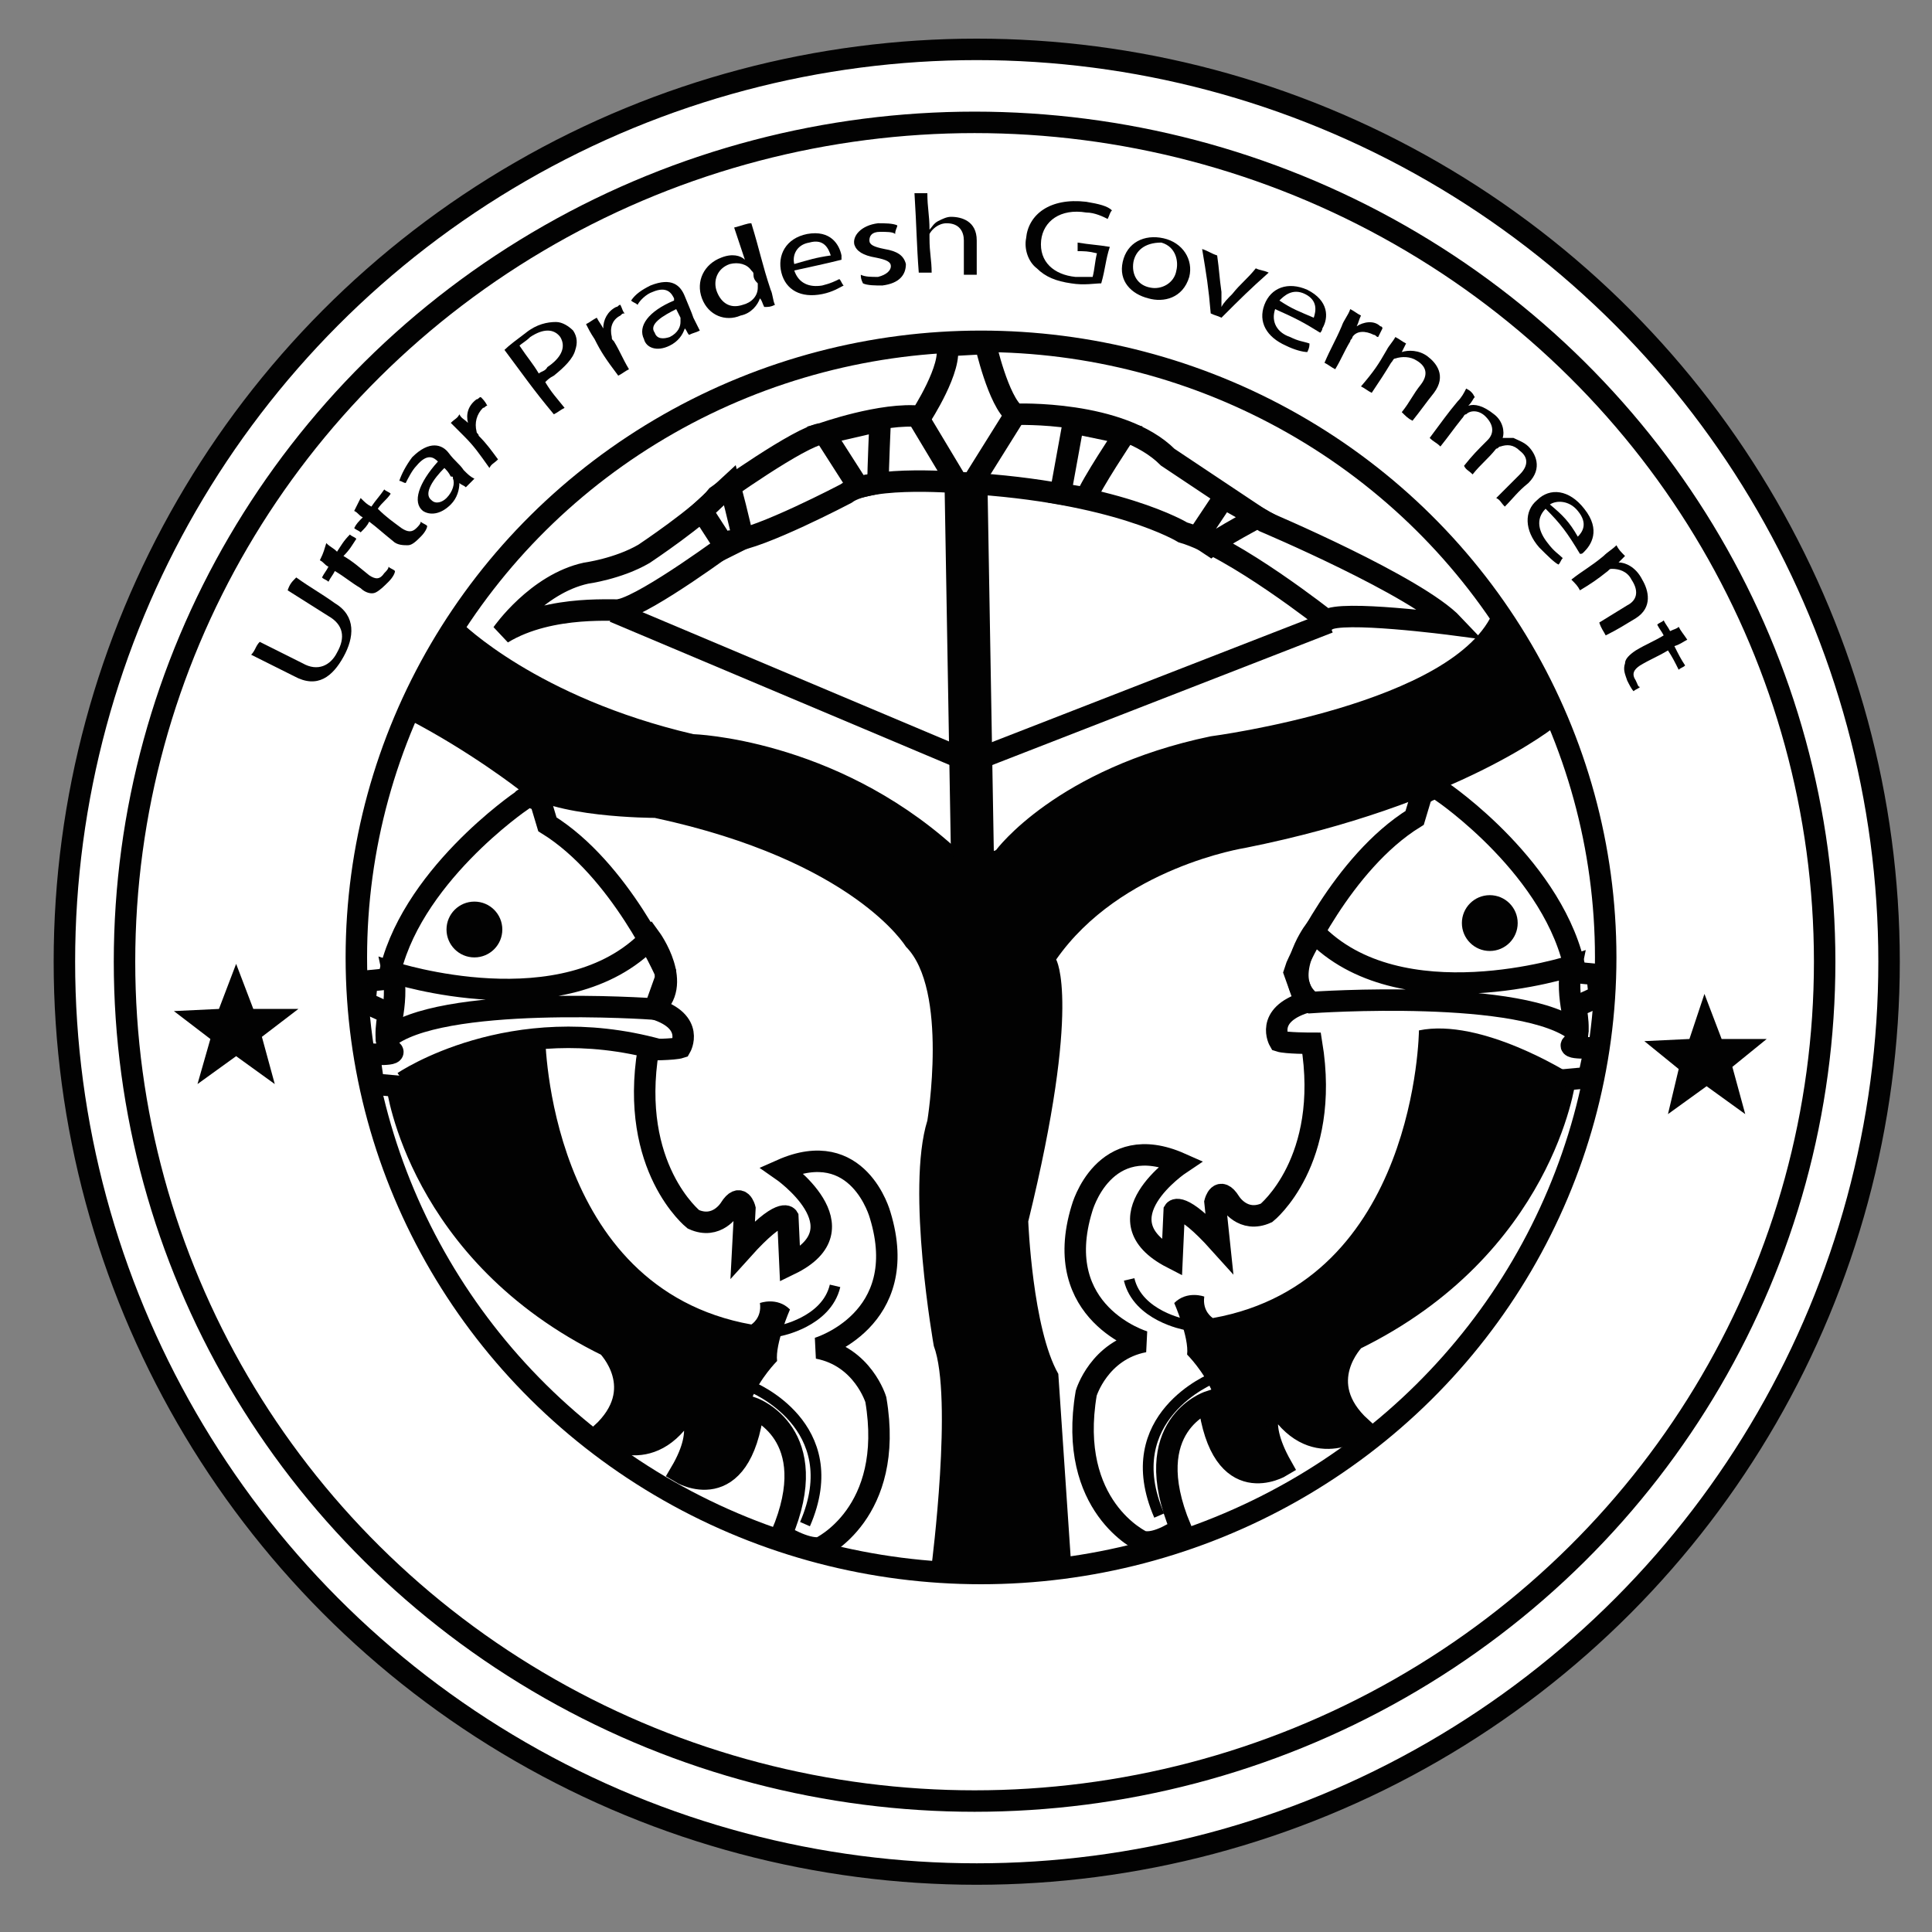
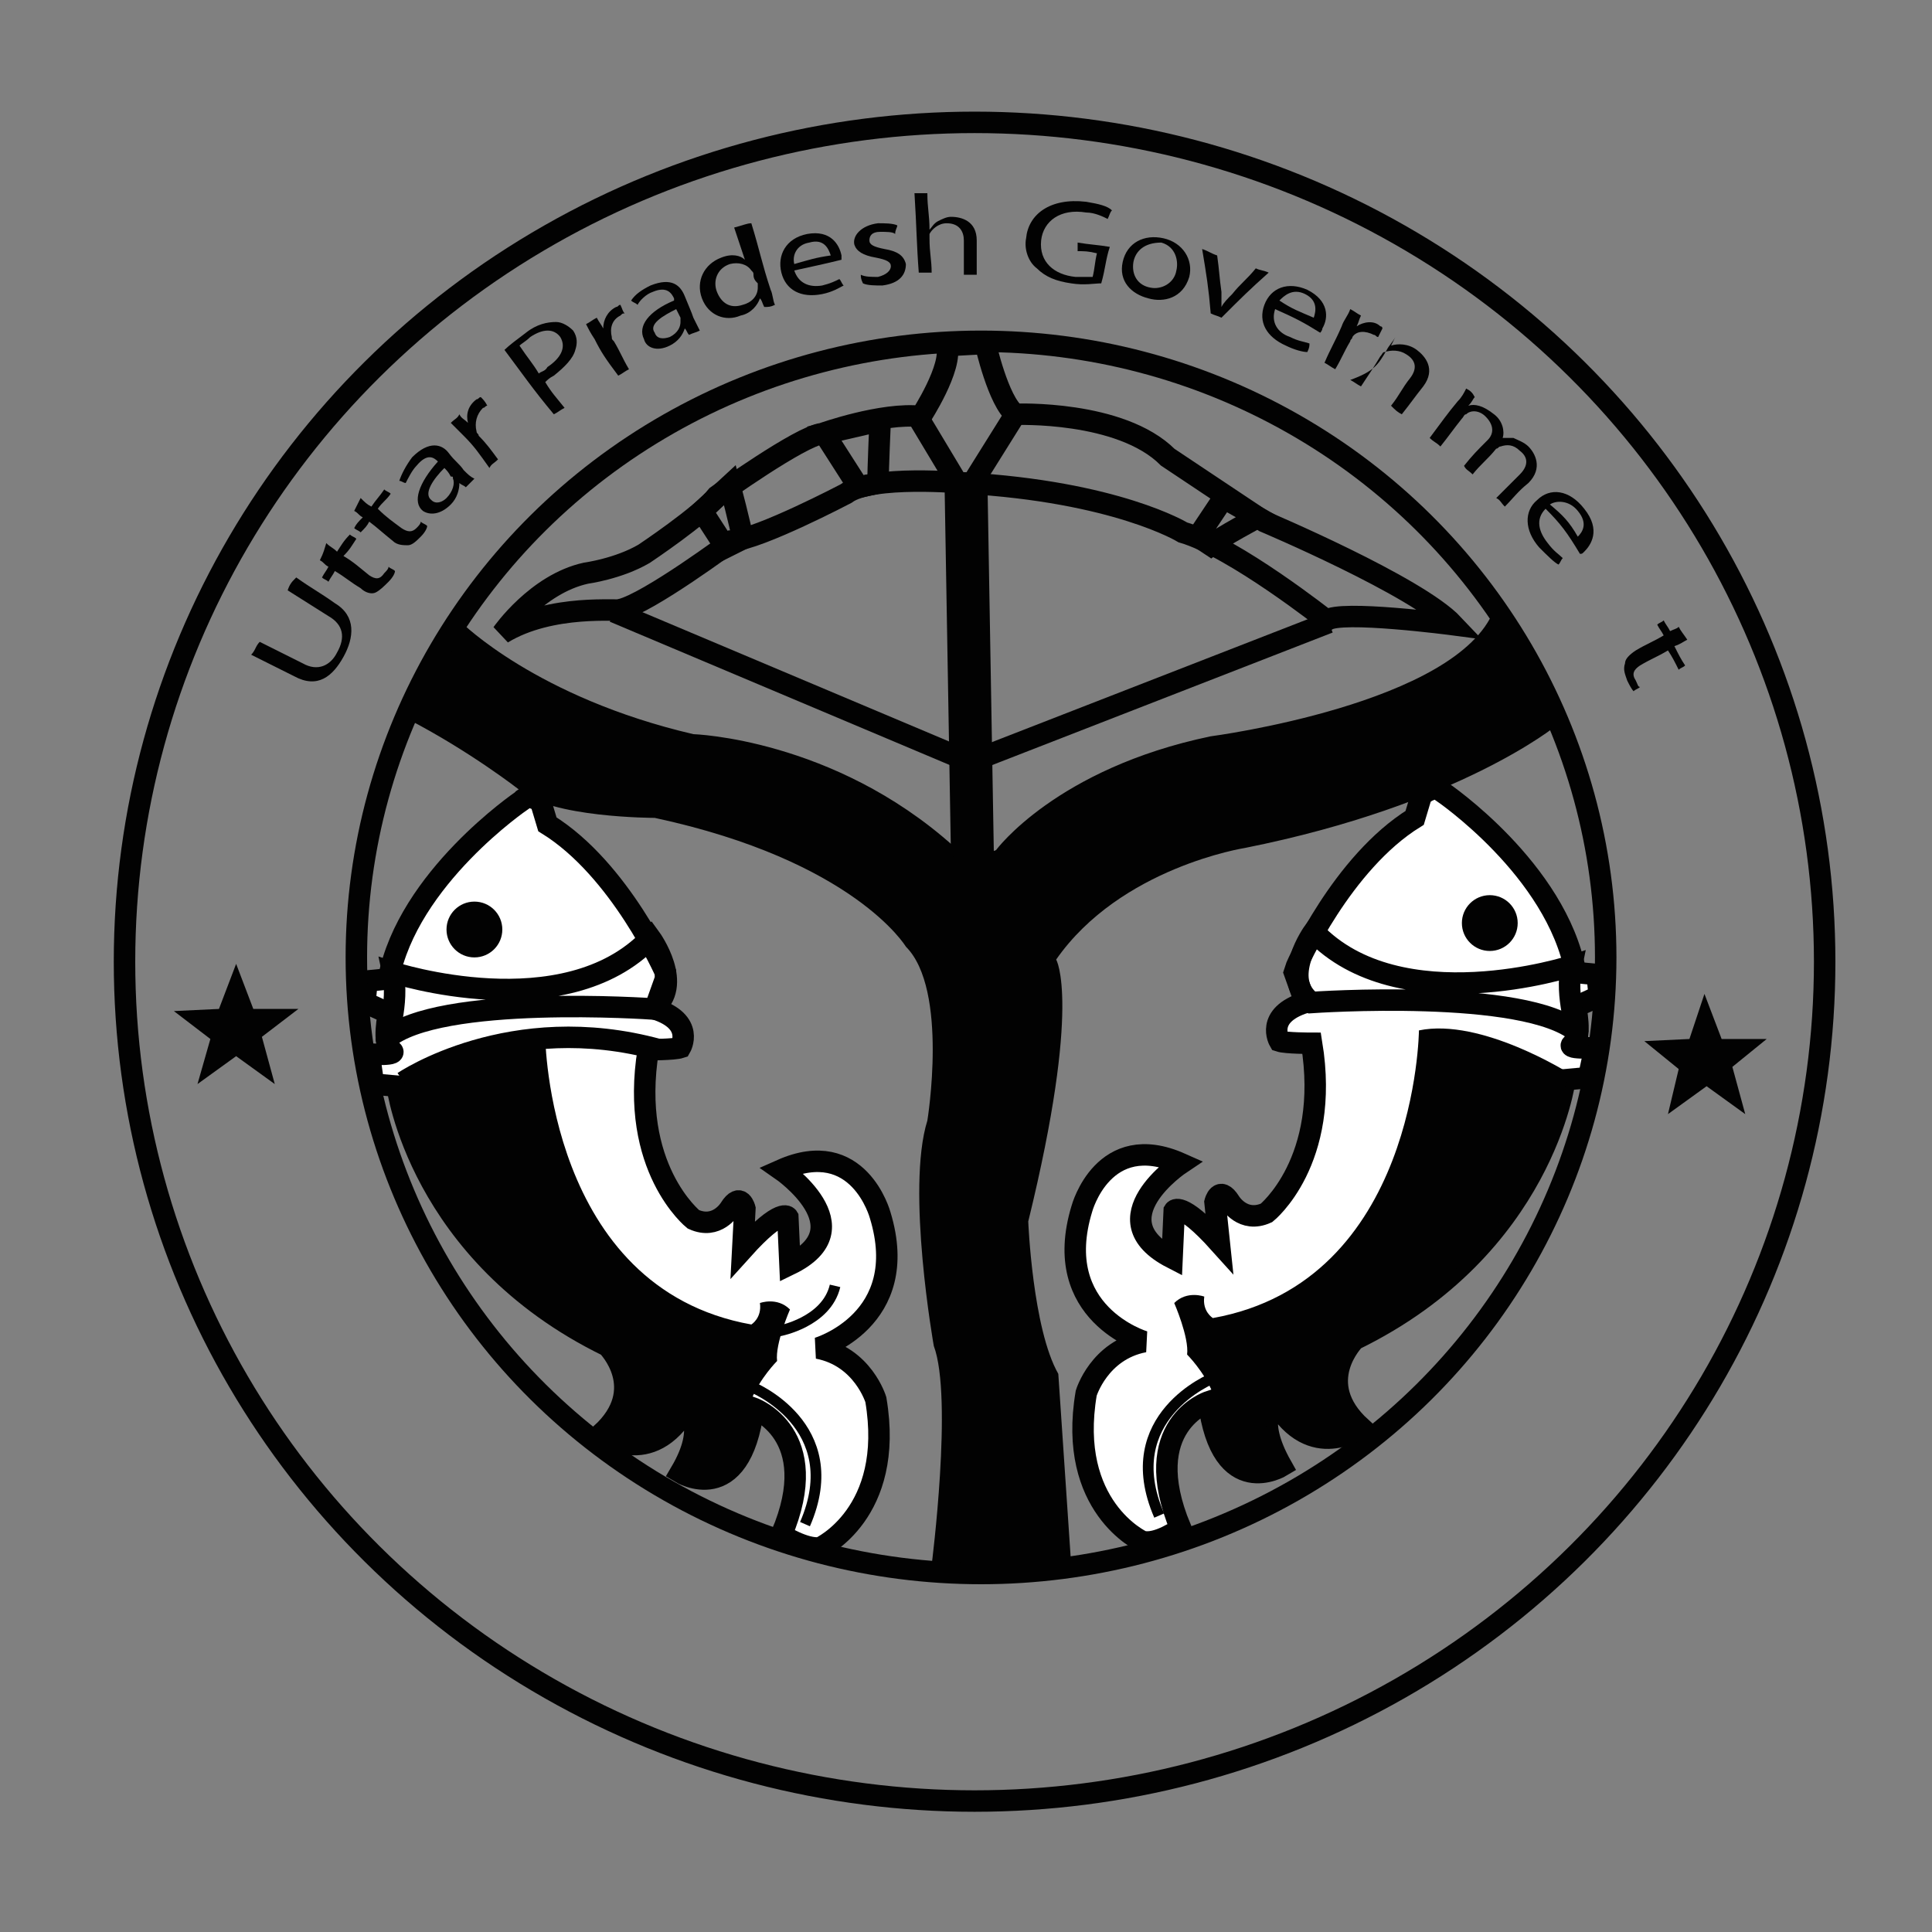
<svg xmlns="http://www.w3.org/2000/svg" version="1.1" id="Layer_1" x="0px" y="0px" viewBox="0 0 90 90" style="enable-background:new 0 0 90 90;" xml:space="preserve">
  <rect x="0" y="0" width="90" height="90" fill="#808080" stroke="none" />
  <style type="text/css">
	.st0{fill:#FFFFFF;stroke:#020202;}
	.st1{fill:none;stroke:#020202;}
	.st2{fill:#020202;}
	.st3{fill:none;stroke:#020202;stroke-width:0.5;}
	.st4{fill:none;stroke:#020202;stroke-width:2;}
</style>
-   <ellipse class="st0" cx="45.5" cy="44.8" rx="42.5" ry="42.5" />
  <path class="st1" d="M23.4,29.5c0,0,1.6-2.3,3.9-2.8c0,0,1.5-0.2,2.7-0.9c0,0,2.7-1.8,3.4-2.7c0,0,3.9-2.8,4.9-2.9  c0,0,2.8-1,4.6-0.8c0,0,1.5-2.3,1.2-3.3l1.8-0.1c0,0,0.6,2.7,1.4,3.3c0,0,4.9-0.2,7.1,2c0,0,3.9,2.6,4.5,3c0,0,7.1,3,8.8,4.8  c0,0-5.3-0.7-5.9-0.2c0,0-4.3-3.4-6.7-4.1c0,0-3.1-1.9-10.2-2.3c0,0-4.3-0.4-5.5,0.5c0,0-4,2.1-5.3,2.2c0,0-3.9,2.9-5.2,3.2  C28.9,28.5,25.7,28.1,23.4,29.5z" />
  <polyline class="st1" points="28.6,28.5 45.2,35.5 61.9,29 " />
  <path class="st2" d="M21.5,29c0,0,3.5,3.5,10.8,5.2c0,0,6.5,0.2,12.1,5.2c0,0,1.4,0.5,2,0.2c0,0,2.8-3.8,10-5.3  c0,0,11.5-1.5,13.2-5.9c0,0,3.3,5,2.9,5.4c0,0-4.5,3.7-14.5,5.7c0,0-5.8,0.9-8.8,5.2c0,0,1.2,2-1.3,12.2c0,0,0.2,5,1.4,7.1l0.6,8.9  h-6.5c0,0,1-7.8,0.1-10.2c0,0-1.3-7.3-0.3-10.5c0,0,1-6.1-1-8.1c0,0-2.4-4-11.7-6c0,0-4.9,0-6.3-1.3c0,0-2.3-1.8-5.2-3.3L21.5,29z" />
  <path class="st0" d="M24.3,37.3c0,0-5.3,3.6-6.2,8.3l-1,0.1l-0.1,1l1.1,0.5c0,0-0.3,1.4,0.1,1.7c0.5,0.3-1,0.2-1,0.2l0.2,1.4  l1.1,0.1c0,0,1,7.8,9.8,12.1c0,0,2,2-0.3,4.1c0,0,2.3,1.7,4-1.2c0,0,1,0.8-0.3,3c0,0,2.8,1.7,3.4-3c0,0,3.3,1.2,1.3,5.9  c0,0,1.1,0.7,1.8,0.6c0,0,3.5-1.6,2.6-6.9c0,0-0.6-2-2.7-2.4c0,0,4.4-1.3,2.9-6.2c0,0-1-3.7-4.6-2.1c0,0,3.9,2.7,0.4,4.4l-0.1-2.2  c0,0-0.3-0.5-2.1,1.5l0.1-1.9c0,0-0.2-0.8-0.7,0c0,0-0.6,1-1.7,0.5c0,0-3-2.4-2.1-7.9c0,0,1.2,0,1.5-0.1c0,0,0.7-1.2-1.2-1.8  l0.5-1.4L31,45.3c0,0-2.1-4.8-5.5-6.9l-0.3-1C25.3,37.4,24.6,36.9,24.3,37.3z" />
  <path class="st1" d="M18.3,45.3c0,0,8,2.6,12-1.6c0,0,1.6,2.2,0.1,3.3c0,0-10-0.7-12.4,1.4C18,48.5,18.6,46.7,18.3,45.3z" />
  <ellipse class="st2" cx="22.1" cy="43.3" rx="1.3" ry="1.3" />
  <path class="st2" d="M18.4,50.3c0,0,4-2.6,7-2c0,0,0.1,11.7,9.6,13.4c0,0,0.5-0.3,0.4-1c0,0,0.8-0.3,1.4,0.3c0,0-0.7,1.6-0.6,2.4  c0,0-0.8,0.8-1.2,1.8c0,0,0.5,4.8-3.1,3.6c0,0,1.3-1.7,0.2-3c0,0-1.4,2.6-4.1,1c0,0,2.3-1.9,0.7-3.7c0,0-0.7-0.7-2.7-2  C26,61.1,20.7,58.8,18.4,50.3z" />
  <path class="st1" d="M18.8,50.4c0,0,5-3.4,11.9-1.5" />
  <ellipse class="st2" cx="21.7" cy="43.2" rx="0.2" ry="0.2" />
  <ellipse class="st1" cx="45.7" cy="44.6" rx="29.1" ry="28.7" />
  <ellipse class="st1" cx="45.4" cy="44.8" rx="39.6" ry="39.1" />
  <path class="st3" d="M36.3,62c0,0,2.2-0.4,2.6-2.1" />
  <path class="st1" d="M41,19.6c0,0-0.1,2.3-0.1,2.9L40,22.7l-1.6-2.5L41,19.6z" />
  <path class="st1" d="M34,22.6c0,0,0.5,1.9,0.6,2.5l-0.8,0.4l-1.1-1.7L34,22.6z" />
-   <path class="st1" d="M52.4,20.2c0,0-1.6,2.4-1.8,3L49.4,23l0.6-3.3L52.4,20.2z" />
  <path class="st1" d="M58.6,24.1c0,0-1.7,0.9-2.2,1.3L55.8,25l1.2-1.8L58.6,24.1z" />
  <polyline class="st1" points="47.3,19.3 45.3,22.5 44.6,22.5 42.8,19.5 " />
  <line class="st4" x1="45" y1="22.5" x2="45.3" y2="39.9" />
  <polygon class="st2" points="78.7,48.4 79.4,46.3 80.2,48.4 82.3,48.4 80.7,49.7 81.3,51.9 79.5,50.6 77.7,51.9 78.2,49.8   76.6,48.5 " />
  <polygon class="st2" points="10.2,47 11,44.9 11.8,47 13.9,47 12.2,48.3 12.8,50.5 11,49.2 9.2,50.5 9.8,48.4 8.1,47.1 " />
  <path class="st3" d="M35,64.6c0,0,4.5,1.8,2.5,6.4" />
  <path class="st0" d="M67.2,36.9c0,0,5.3,3.6,6.2,8.4l1,0.1l0.1,1l-1.1,0.5c0,0,0.3,1.4-0.1,1.7c-0.5,0.3,1,0.2,1,0.2L74,50.2  l-1.1,0.1c0,0-1,7.8-9.8,12.1c0,0-2,2,0.3,4.1c0,0-2.3,1.7-4-1.2c0,0-1,0.7,0.3,3c0,0-2.8,1.7-3.4-3c0,0-3.3,1.1-1.3,5.9  c0,0-1.1,0.8-1.8,0.6c0,0-3.5-1.6-2.6-6.9c0,0,0.6-2,2.7-2.4c0,0-4.4-1.3-2.9-6.2c0,0,1-3.7,4.6-2.1c0,0-3.9,2.6-0.4,4.4l0.1-2.2  c0,0,0.3-0.5,2.1,1.5L56.6,56c0,0,0.2-0.8,0.7,0c0,0,0.6,1,1.7,0.5c0,0,3-2.4,2.1-7.9c0,0-1.2,0-1.5-0.1c0,0-0.7-1.2,1.2-1.8  l-0.5-1.4l0.1-0.3c0,0,2.1-4.8,5.5-6.9l0.3-1C66.2,37,66.9,36.5,67.2,36.9z" />
  <path class="st1" d="M73.2,45c0,0-8,2.6-12-1.6c0,0-1.6,2.2-0.1,3.3c0,0,10-0.7,12.4,1.4C73.5,48.1,72.9,46.4,73.2,45z" />
  <ellipse class="st2" cx="69.4" cy="43" rx="1.3" ry="1.3" />
  <path class="st2" d="M73.1,50c0,0-4.1-2.6-7-2c0,0-0.1,11.7-9.6,13.4c0,0-0.5-0.3-0.4-1c0,0-0.8-0.3-1.4,0.3c0,0,0.7,1.6,0.6,2.4  c0,0,0.8,0.8,1.2,1.8c0,0-0.5,4.8,3.1,3.6c0,0-1.3-1.7-0.2-3c0,0,1.4,2.6,4.1,1c0,0-2.3-1.9-0.7-3.7c0,0,0.7-0.7,2.7-2  C65.5,60.7,70.8,58.4,73.1,50z" />
  <ellipse class="st2" cx="69.7" cy="42.9" rx="0.2" ry="0.2" />
-   <path class="st3" d="M55.2,61.7c0,0-2.2-0.4-2.6-2.1" />
  <path class="st3" d="M56.5,64.2c0,0-4.5,1.8-2.5,6.4" />
  <path class="st2" d="M12.1,29.9c0.8,0.4,1.2,0.6,2,1c0.7,0.4,1.3,0.1,1.6-0.5c0.4-0.7,0.3-1.3-0.4-1.7c-0.8-0.5-1.1-0.7-1.9-1.2  c0.1-0.3,0.2-0.4,0.4-0.6c0.7,0.5,1.1,0.7,1.8,1.2c1,0.6,0.9,1.6,0.4,2.5c-0.5,0.9-1.2,1.5-2.3,0.9c-0.8-0.4-1.2-0.6-2-1  C11.9,30.3,11.9,30.1,12.1,29.9z" />
  <path class="st2" d="M15.2,25.3c0.2,0.2,0.3,0.2,0.5,0.4c0.2-0.3,0.3-0.5,0.6-0.8c0.1,0.1,0.2,0.1,0.3,0.2c-0.2,0.3-0.3,0.5-0.6,0.8  c0.5,0.3,0.7,0.5,1.2,0.9c0.3,0.2,0.5,0.2,0.7-0.1c0.1-0.1,0.2-0.2,0.2-0.3c0.1,0.1,0.2,0.1,0.3,0.2c0,0.1-0.1,0.3-0.3,0.5  c-0.2,0.2-0.4,0.4-0.6,0.5c-0.2,0.1-0.5,0-0.7-0.2c-0.5-0.3-0.7-0.5-1.2-0.8c-0.1,0.2-0.2,0.3-0.3,0.5c-0.1-0.1-0.2-0.1-0.3-0.2  c0.1-0.2,0.2-0.3,0.3-0.5c-0.2-0.1-0.2-0.2-0.4-0.3C15.1,25.7,15.1,25.6,15.2,25.3z" />
  <path class="st2" d="M16.8,23.2c0.2,0.2,0.3,0.3,0.5,0.4c0.2-0.3,0.4-0.5,0.6-0.8c0.1,0.1,0.2,0.1,0.3,0.2c-0.2,0.3-0.4,0.4-0.6,0.7  c0.4,0.4,0.7,0.6,1.1,0.9c0.3,0.2,0.5,0.2,0.7,0c0.1-0.1,0.2-0.2,0.2-0.3c0.1,0.1,0.2,0.1,0.3,0.2c0,0.1-0.1,0.3-0.3,0.5  c-0.2,0.2-0.4,0.4-0.6,0.4c-0.2,0-0.5,0-0.7-0.2c-0.5-0.4-0.7-0.6-1.1-0.9c-0.1,0.2-0.2,0.3-0.4,0.5c-0.1-0.1-0.2-0.1-0.3-0.2  c0.1-0.2,0.2-0.3,0.4-0.5c-0.2-0.1-0.2-0.2-0.4-0.3C16.6,23.6,16.7,23.4,16.8,23.2z" />
  <path class="st2" d="M21.6,21.9c0.2,0.2,0.3,0.3,0.5,0.4c-0.2,0.2-0.2,0.2-0.4,0.4c-0.1-0.1-0.2-0.1-0.3-0.2c0,0,0,0,0,0  c0,0.3-0.1,0.7-0.4,1c-0.5,0.5-1,0.5-1.3,0.3c-0.5-0.4-0.2-1.3,0.7-2.3c0,0,0,0,0,0c-0.2-0.2-0.5-0.4-1,0.2  c-0.2,0.2-0.4,0.6-0.5,0.8c-0.1,0-0.2-0.1-0.3-0.1c0.1-0.3,0.3-0.7,0.6-1.1c0.8-0.8,1.4-0.6,1.7-0.2C21.2,21.5,21.4,21.6,21.6,21.9z   M20.7,21.8c-0.5,0.5-1,1.2-0.6,1.5c0.2,0.2,0.5,0.1,0.7-0.1c0.3-0.3,0.4-0.7,0.3-0.9c0-0.1,0-0.1-0.1-0.1  C20.9,22,20.8,21.9,20.7,21.8z" />
  <path class="st2" d="M21.6,20.3c-0.2-0.2-0.4-0.4-0.6-0.6c0.2-0.2,0.3-0.2,0.4-0.4c0.1,0.2,0.2,0.2,0.4,0.4c0,0,0,0,0,0  c-0.1-0.4,0-0.8,0.4-1.1c0.1,0,0.1-0.1,0.2-0.1c0.1,0.1,0.2,0.2,0.3,0.4c-0.1,0-0.1,0.1-0.2,0.1c-0.3,0.3-0.4,0.7-0.3,1.1  c0,0.1,0.1,0.1,0.1,0.2c0.4,0.4,0.6,0.7,0.9,1.1c-0.2,0.2-0.3,0.2-0.4,0.4C22.3,21.1,22.1,20.8,21.6,20.3z" />
  <path class="st2" d="M23.5,16.3c0.2-0.2,0.6-0.5,1-0.8c0.5-0.4,1-0.5,1.4-0.5c0.3,0,0.6,0.2,0.8,0.4c0.2,0.3,0.2,0.6,0.1,0.9  c-0.1,0.4-0.5,0.8-1,1.2c-0.2,0.1-0.3,0.2-0.4,0.3c0.3,0.5,0.5,0.7,0.9,1.2c-0.2,0.1-0.3,0.2-0.5,0.3C24.8,18.1,24.4,17.5,23.5,16.3  z M25.1,17.4c0.1-0.1,0.3-0.1,0.4-0.3c0.6-0.4,0.9-0.9,0.6-1.4c-0.3-0.4-0.8-0.4-1.4,0c-0.2,0.2-0.4,0.3-0.5,0.4  C24.6,16.7,24.8,16.9,25.1,17.4z" />
  <path class="st2" d="M27.7,15.8c-0.2-0.3-0.3-0.5-0.4-0.7c0.2-0.1,0.3-0.2,0.5-0.3c0.1,0.2,0.2,0.3,0.3,0.5c0,0,0,0,0,0  c0-0.4,0.2-0.8,0.6-1c0.1,0,0.1-0.1,0.2-0.1c0.1,0.2,0.1,0.3,0.2,0.4c-0.1,0-0.1,0-0.2,0.1c-0.4,0.2-0.5,0.6-0.4,1  c0,0.1,0,0.1,0.1,0.2c0.3,0.5,0.4,0.8,0.7,1.3c-0.2,0.1-0.3,0.2-0.5,0.3C28.2,16.7,28,16.4,27.7,15.8z" />
  <path class="st2" d="M32.3,14.8c0.1,0.2,0.2,0.4,0.3,0.6c-0.2,0.1-0.3,0.1-0.5,0.2c-0.1-0.1-0.1-0.2-0.2-0.3c0,0,0,0,0,0  c-0.1,0.3-0.3,0.6-0.7,0.8c-0.6,0.3-1.1,0.1-1.2-0.3c-0.3-0.6,0.2-1.3,1.4-1.8c0,0,0,0,0-0.1c-0.1-0.2-0.3-0.6-1-0.3  c-0.3,0.1-0.6,0.4-0.7,0.6c-0.1-0.1-0.2-0.1-0.3-0.2c0.2-0.3,0.5-0.5,0.9-0.7c1-0.4,1.4,0,1.6,0.5C32.1,14.3,32.2,14.5,32.3,14.8z   M31.5,14.4c-0.6,0.3-1.3,0.7-1,1.1c0.1,0.3,0.4,0.3,0.7,0.2c0.4-0.2,0.5-0.5,0.5-0.7c0-0.1,0-0.1,0-0.2  C31.6,14.6,31.6,14.6,31.5,14.4z" />
  <path class="st2" d="M35,10.4c0.4,1.3,0.5,1.9,0.9,3.1c0.1,0.2,0.1,0.5,0.2,0.7c-0.2,0.1-0.3,0.1-0.5,0.1c-0.1-0.2-0.1-0.3-0.2-0.4  c0,0,0,0,0,0c-0.1,0.3-0.4,0.7-0.9,0.8c-0.7,0.3-1.5,0-1.8-0.8c-0.3-0.8,0.1-1.6,0.9-1.9c0.5-0.2,0.9-0.1,1.1,0.1c0,0,0,0,0,0  c-0.2-0.6-0.3-0.9-0.5-1.5C34.6,10.5,34.8,10.4,35,10.4z M35.1,12.8c0-0.1,0-0.1-0.1-0.2c-0.2-0.3-0.6-0.4-1-0.3  c-0.6,0.2-0.8,0.8-0.6,1.3c0.2,0.5,0.6,0.8,1.2,0.6c0.4-0.1,0.7-0.4,0.7-0.8c0-0.1,0-0.1,0-0.2C35.2,13.1,35.1,13,35.1,12.8z" />
  <path class="st2" d="M37,12.6c0.2,0.6,0.7,0.8,1.3,0.7c0.4-0.1,0.6-0.2,0.8-0.3c0.1,0.1,0.1,0.2,0.2,0.3c-0.2,0.1-0.5,0.3-1,0.4  c-1,0.2-1.7-0.2-1.9-1c-0.2-0.8,0.2-1.6,1.2-1.8c1.1-0.2,1.5,0.5,1.6,1c0,0.1,0,0.2,0,0.2C38.4,12.3,37.9,12.4,37,12.6z M38.7,11.9  c-0.1-0.3-0.3-0.8-1-0.6c-0.6,0.1-0.8,0.6-0.7,1C37.7,12.1,38,12,38.7,11.9z" />
  <path class="st2" d="M40.1,12.8c0.2,0.1,0.5,0.1,0.8,0.1c0.4-0.1,0.6-0.3,0.6-0.5c0-0.2-0.2-0.3-0.7-0.4c-0.6-0.1-0.9-0.3-1-0.6  c-0.1-0.4,0.3-0.9,1.1-1c0.3,0,0.7,0,0.9,0.1c0,0.1-0.1,0.2-0.1,0.4c-0.1-0.1-0.4-0.1-0.7-0.1c-0.4,0-0.5,0.2-0.5,0.4  c0,0.2,0.2,0.3,0.7,0.4c0.6,0.1,0.9,0.3,1,0.7c0,0.5-0.3,0.9-1.1,1c-0.3,0-0.7,0-0.9-0.1C40.1,13,40.1,12.9,40.1,12.8z" />
  <path class="st2" d="M42.6,9c0.3,0,0.4,0,0.6,0c0,0.7,0.1,1,0.1,1.7c0,0,0,0,0,0c0.1-0.1,0.2-0.3,0.4-0.4c0.2-0.1,0.4-0.2,0.6-0.2  c0.5,0,1.2,0.2,1.2,1.1c0,0.6,0,1,0,1.6c-0.2,0-0.3,0-0.6,0c0-0.6,0-0.9,0-1.6c0-0.4-0.2-0.8-0.8-0.8c-0.4,0-0.7,0.3-0.8,0.5  c0,0.1,0,0.1,0,0.2c0,0.7,0.1,1,0.1,1.6c-0.2,0-0.3,0-0.6,0C42.7,11.4,42.7,10.6,42.6,9z" />
  <path class="st2" d="M51.3,13.2c-0.3,0-0.8,0.1-1.4,0c-0.7-0.1-1.2-0.3-1.6-0.7c-0.4-0.3-0.6-0.9-0.5-1.4c0.1-1.1,1.1-1.9,2.8-1.7  c0.6,0.1,1,0.2,1.2,0.4c-0.1,0.1-0.1,0.2-0.2,0.4c-0.2-0.1-0.6-0.3-1-0.3c-1.2-0.2-2,0.4-2.1,1.3c-0.1,1,0.6,1.6,1.6,1.7  c0.4,0,0.6,0,0.8,0c0.1-0.4,0.1-0.7,0.2-1.1c-0.4-0.1-0.6-0.1-0.9-0.1c0-0.2,0-0.2,0-0.4c0.6,0.1,0.9,0.1,1.5,0.2  C51.5,12.1,51.5,12.5,51.3,13.2z" />
  <path class="st2" d="M55.4,12.9c-0.3,1-1.2,1.2-1.9,1c-0.8-0.2-1.4-0.8-1.2-1.7c0.2-0.9,1-1.3,1.9-1.1  C55.1,11.3,55.6,12.1,55.4,12.9z M52.8,12.2c-0.1,0.6,0.2,1.1,0.8,1.2c0.5,0.1,1.1-0.2,1.2-0.8c0.1-0.4,0-1.1-0.7-1.3  C53.3,11.3,52.9,11.7,52.8,12.2z" />
  <path class="st2" d="M56.7,11.9c0.1,0.7,0.1,1,0.2,1.7c0,0.3,0,0.5,0,0.7c0,0,0,0,0,0c0.1-0.2,0.3-0.4,0.5-0.6  c0.4-0.5,0.7-0.7,1.1-1.2c0.2,0.1,0.4,0.1,0.6,0.2c-0.9,0.8-1.3,1.2-2.2,2.1c-0.2-0.1-0.3-0.1-0.5-0.2c-0.1-1.2-0.2-1.8-0.4-3  C56.3,11.7,56.4,11.8,56.7,11.9z" />
  <path class="st2" d="M59.4,14.4c-0.2,0.6,0.1,1.1,0.7,1.3c0.4,0.2,0.6,0.2,0.9,0.3c0,0.1,0,0.2-0.1,0.4c-0.2,0-0.6-0.1-1-0.3  c-0.9-0.4-1.3-1.1-1-1.9c0.3-0.8,1.1-1.1,2-0.7c1,0.5,1,1.3,0.7,1.8c0,0.1-0.1,0.2-0.1,0.2C60.7,15,60.3,14.8,59.4,14.4z M61.2,14.8  c0.1-0.3,0.2-0.8-0.4-1.1c-0.6-0.3-1,0.1-1.2,0.3C60.2,14.4,60.5,14.5,61.2,14.8z" />
  <path class="st2" d="M62.5,15.2c0.1-0.3,0.3-0.5,0.4-0.8c0.2,0.1,0.3,0.2,0.5,0.3c-0.1,0.2-0.1,0.3-0.2,0.5c0,0,0,0,0,0  c0.3-0.2,0.8-0.3,1.1,0c0.1,0,0.1,0.1,0.1,0.1c-0.1,0.2-0.1,0.2-0.2,0.4c-0.1,0-0.1-0.1-0.2-0.1c-0.4-0.2-0.8-0.2-1,0.1  c0,0.1-0.1,0.1-0.1,0.2c-0.3,0.5-0.4,0.8-0.7,1.3c-0.2-0.1-0.3-0.2-0.5-0.3C62,16.2,62.2,15.9,62.5,15.2z" />
-   <path class="st2" d="M64.6,16.3c0.1-0.2,0.3-0.4,0.4-0.6c0.2,0.1,0.3,0.2,0.5,0.3c-0.1,0.2-0.1,0.2-0.2,0.4c0,0,0,0,0,0  c0.3-0.1,0.8-0.1,1.2,0.2c0.4,0.3,0.9,0.9,0.3,1.7c-0.4,0.5-0.6,0.8-1,1.3c-0.2-0.1-0.3-0.2-0.5-0.4c0.4-0.5,0.5-0.8,0.9-1.3  c0.3-0.4,0.3-0.8-0.2-1.1c-0.3-0.2-0.7-0.2-1-0.1c-0.1,0-0.1,0.1-0.2,0.2c-0.3,0.5-0.5,0.8-0.9,1.4c-0.2-0.1-0.3-0.2-0.5-0.3  C64,17.3,64.2,17,64.6,16.3z" />
+   <path class="st2" d="M64.6,16.3c0.1-0.2,0.3-0.4,0.4-0.6c-0.1,0.2-0.1,0.2-0.2,0.4c0,0,0,0,0,0  c0.3-0.1,0.8-0.1,1.2,0.2c0.4,0.3,0.9,0.9,0.3,1.7c-0.4,0.5-0.6,0.8-1,1.3c-0.2-0.1-0.3-0.2-0.5-0.4c0.4-0.5,0.5-0.8,0.9-1.3  c0.3-0.4,0.3-0.8-0.2-1.1c-0.3-0.2-0.7-0.2-1-0.1c-0.1,0-0.1,0.1-0.2,0.2c-0.3,0.5-0.5,0.8-0.9,1.4c-0.2-0.1-0.3-0.2-0.5-0.3  C64,17.3,64.2,17,64.6,16.3z" />
  <path class="st2" d="M67.9,18.7c0.2-0.2,0.3-0.4,0.4-0.6c0.2,0.1,0.3,0.2,0.4,0.4c-0.1,0.1-0.1,0.2-0.3,0.4c0,0,0,0,0,0  c0.3-0.1,0.7,0,1.2,0.4c0.4,0.3,0.5,0.8,0.4,1.1c0,0,0,0,0,0c0.2,0,0.4,0,0.5,0c0.2,0.1,0.5,0.2,0.7,0.4c0.3,0.3,0.7,1,0,1.7  c-0.5,0.4-0.7,0.7-1.1,1.1c-0.2-0.2-0.2-0.3-0.4-0.4c0.4-0.4,0.6-0.6,1.1-1.1c0.4-0.4,0.4-0.8,0-1.1c-0.3-0.3-0.6-0.3-0.9-0.2  c-0.1,0-0.1,0.1-0.2,0.1c-0.4,0.5-0.7,0.7-1.1,1.2c-0.2-0.2-0.3-0.2-0.4-0.4c0.4-0.5,0.6-0.7,1.1-1.2c0.3-0.3,0.3-0.7-0.1-1.1  c-0.3-0.3-0.7-0.3-0.9-0.1c-0.1,0-0.1,0.1-0.2,0.2c-0.4,0.5-0.6,0.8-1,1.3c-0.2-0.2-0.3-0.2-0.5-0.4C67.2,19.6,67.4,19.3,67.9,18.7z  " />
  <path class="st2" d="M72,23.7c-0.5,0.5-0.3,1.1,0.1,1.6c0.3,0.4,0.5,0.5,0.7,0.7c-0.1,0.1-0.1,0.2-0.2,0.3c-0.2-0.1-0.5-0.4-0.9-0.8  c-0.7-0.8-0.7-1.7-0.1-2.2c0.6-0.6,1.5-0.5,2.2,0.4c0.8,1,0.3,1.7,0,2c-0.1,0.1-0.1,0.1-0.2,0.1C73,24.8,72.7,24.4,72,23.7z   M73.5,25c0.2-0.2,0.5-0.6,0-1.2c-0.4-0.5-1-0.5-1.3-0.3C72.8,24,73.1,24.3,73.5,25z" />
-   <path class="st2" d="M74.7,25.9c0.2-0.2,0.4-0.3,0.6-0.5c0.1,0.2,0.2,0.3,0.4,0.5c-0.1,0.1-0.2,0.2-0.3,0.3c0,0,0,0,0,0  c0.3,0,0.8,0.2,1.1,0.8c0.3,0.5,0.5,1.3-0.3,1.8c-0.5,0.3-0.8,0.5-1.4,0.8c-0.1-0.2-0.2-0.3-0.3-0.6c0.5-0.3,0.8-0.5,1.3-0.8  c0.4-0.2,0.6-0.6,0.2-1.2c-0.2-0.4-0.6-0.5-0.9-0.5c-0.1,0-0.1,0-0.2,0.1c-0.5,0.4-0.8,0.6-1.3,0.9c-0.1-0.2-0.2-0.3-0.4-0.5  C73.7,26.6,74.1,26.4,74.7,25.9z" />
  <path class="st2" d="M78.6,29.8c-0.2,0.1-0.3,0.2-0.6,0.3c0.2,0.4,0.3,0.6,0.5,0.9c-0.1,0.1-0.2,0.1-0.3,0.2  c-0.2-0.4-0.3-0.6-0.5-0.9c-0.5,0.3-0.8,0.4-1.3,0.7c-0.3,0.2-0.4,0.4-0.2,0.7c0.1,0.2,0.1,0.3,0.2,0.3c-0.1,0.1-0.2,0.1-0.3,0.2  c-0.1-0.1-0.2-0.3-0.3-0.5c-0.1-0.3-0.2-0.5-0.1-0.8c0-0.2,0.2-0.4,0.5-0.6c0.5-0.3,0.8-0.4,1.3-0.7c-0.1-0.2-0.2-0.3-0.3-0.5  c0.1-0.1,0.2-0.1,0.3-0.2c0.1,0.2,0.2,0.3,0.3,0.5c0.2-0.1,0.3-0.1,0.4-0.2C78.3,29.4,78.4,29.5,78.6,29.8z" />
</svg>